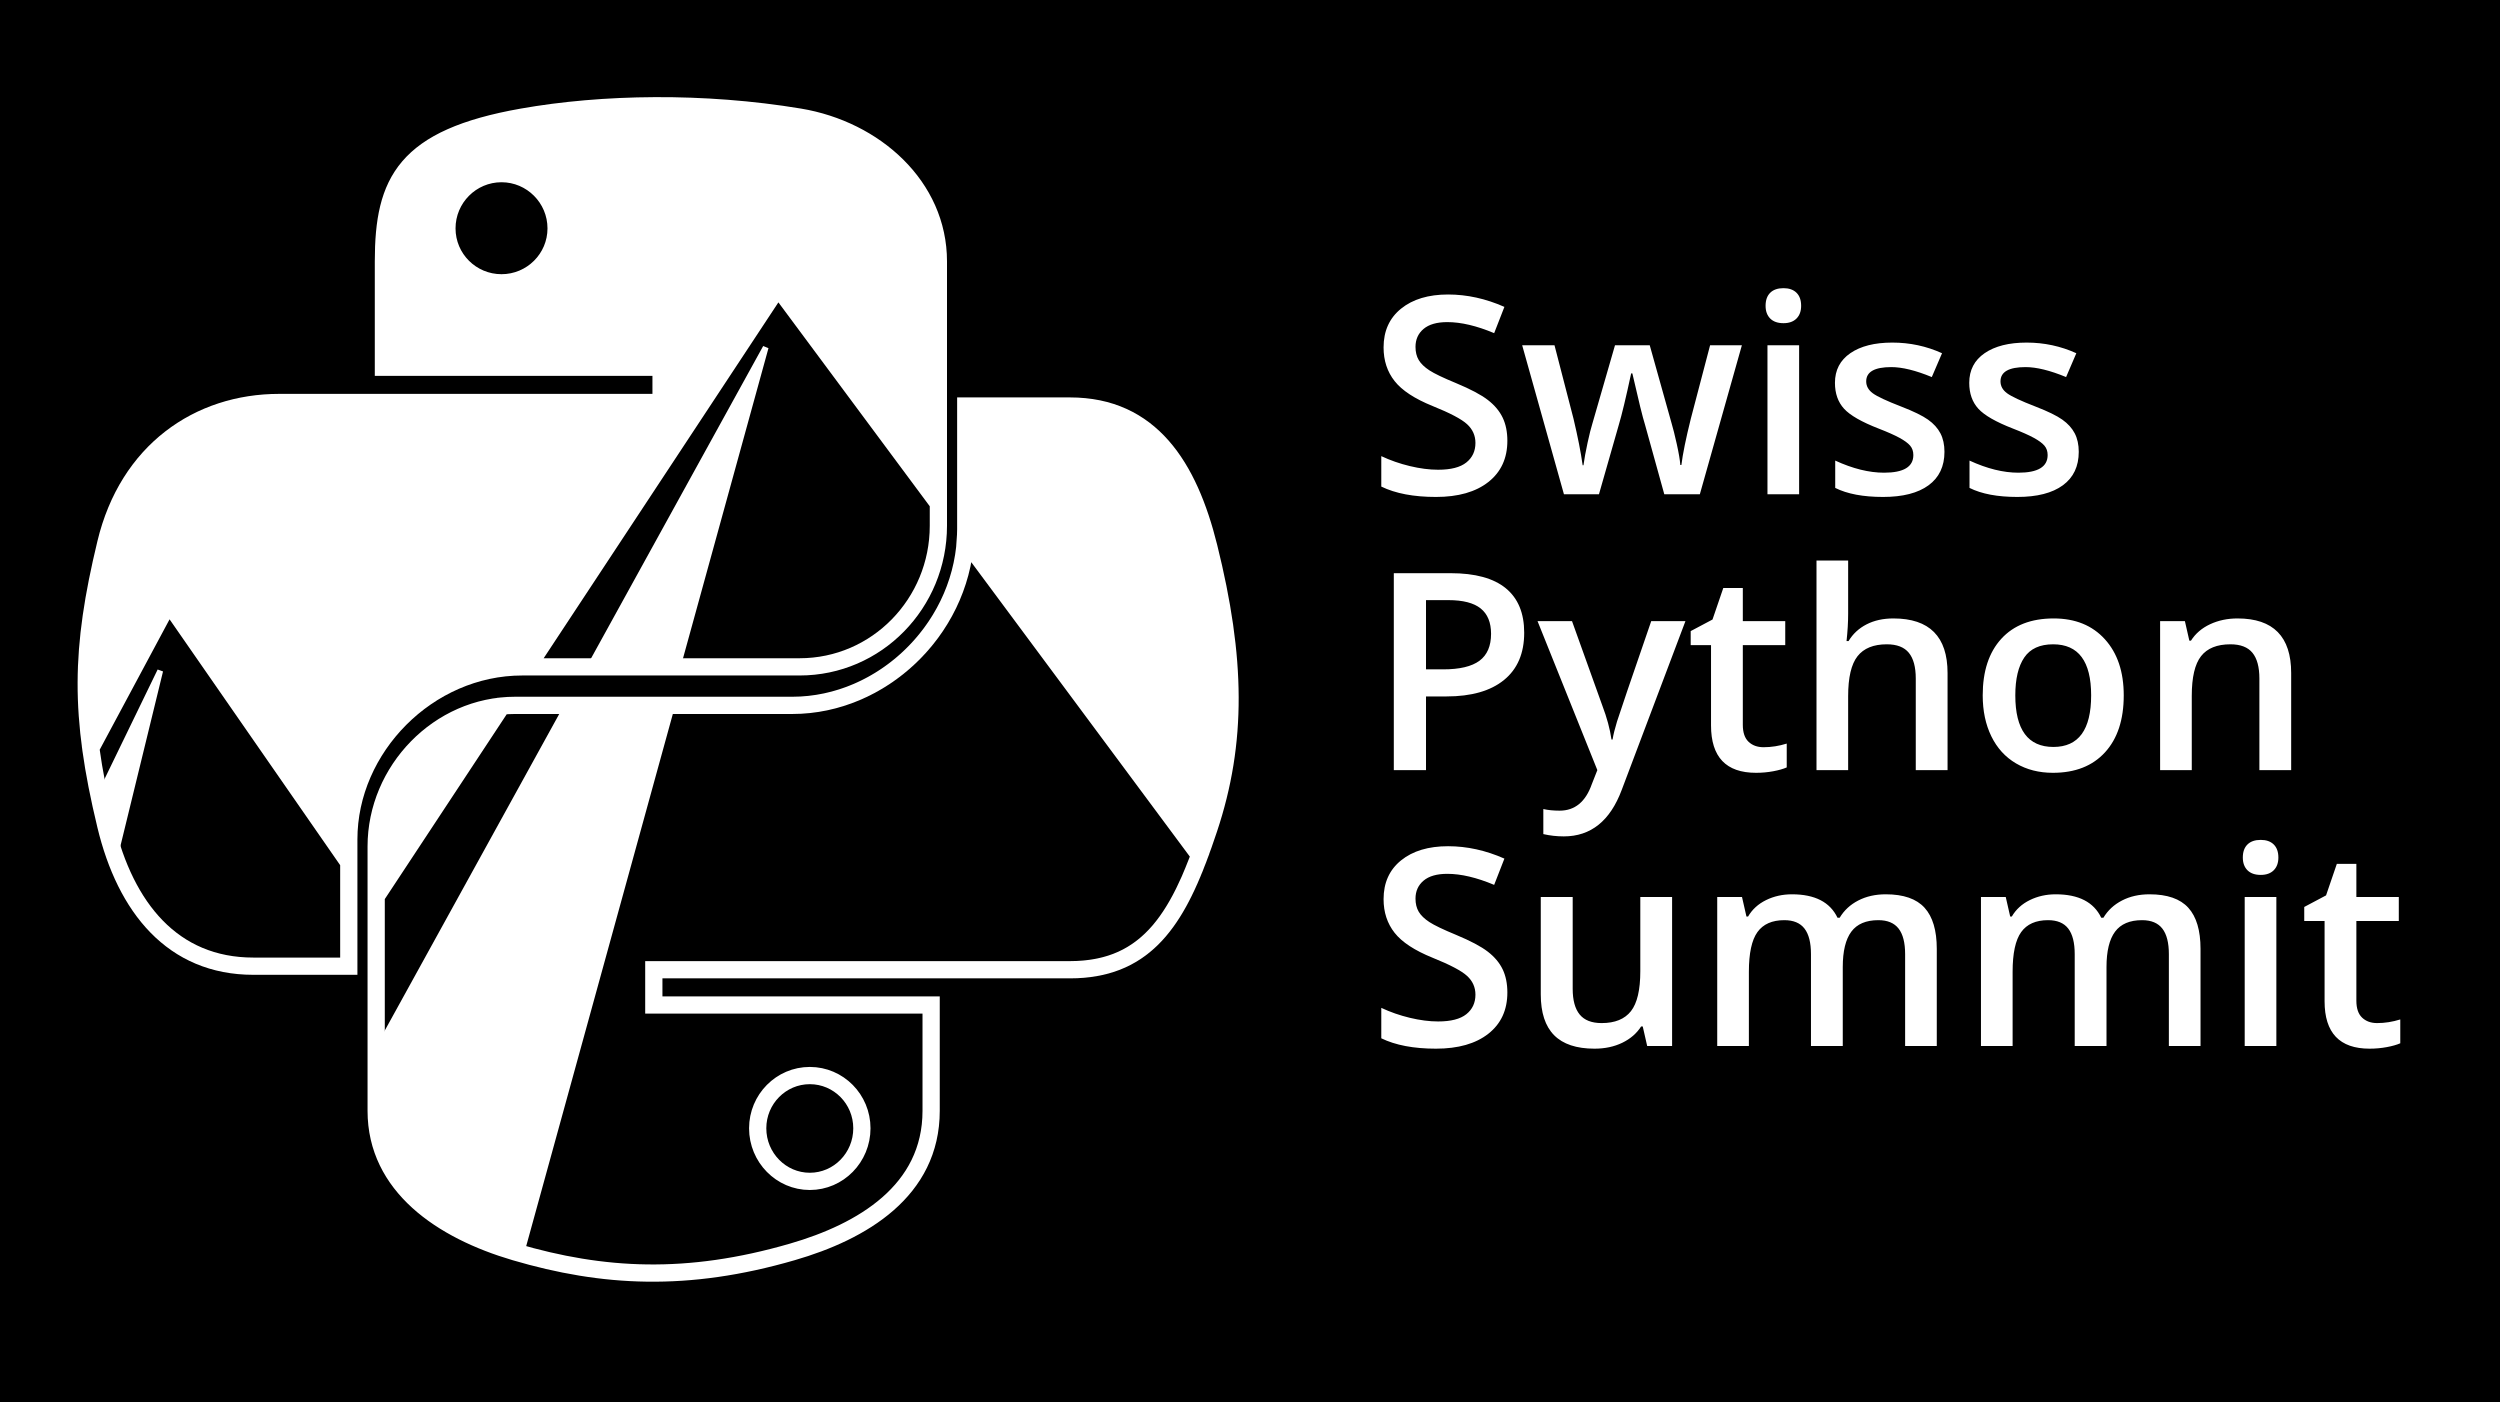
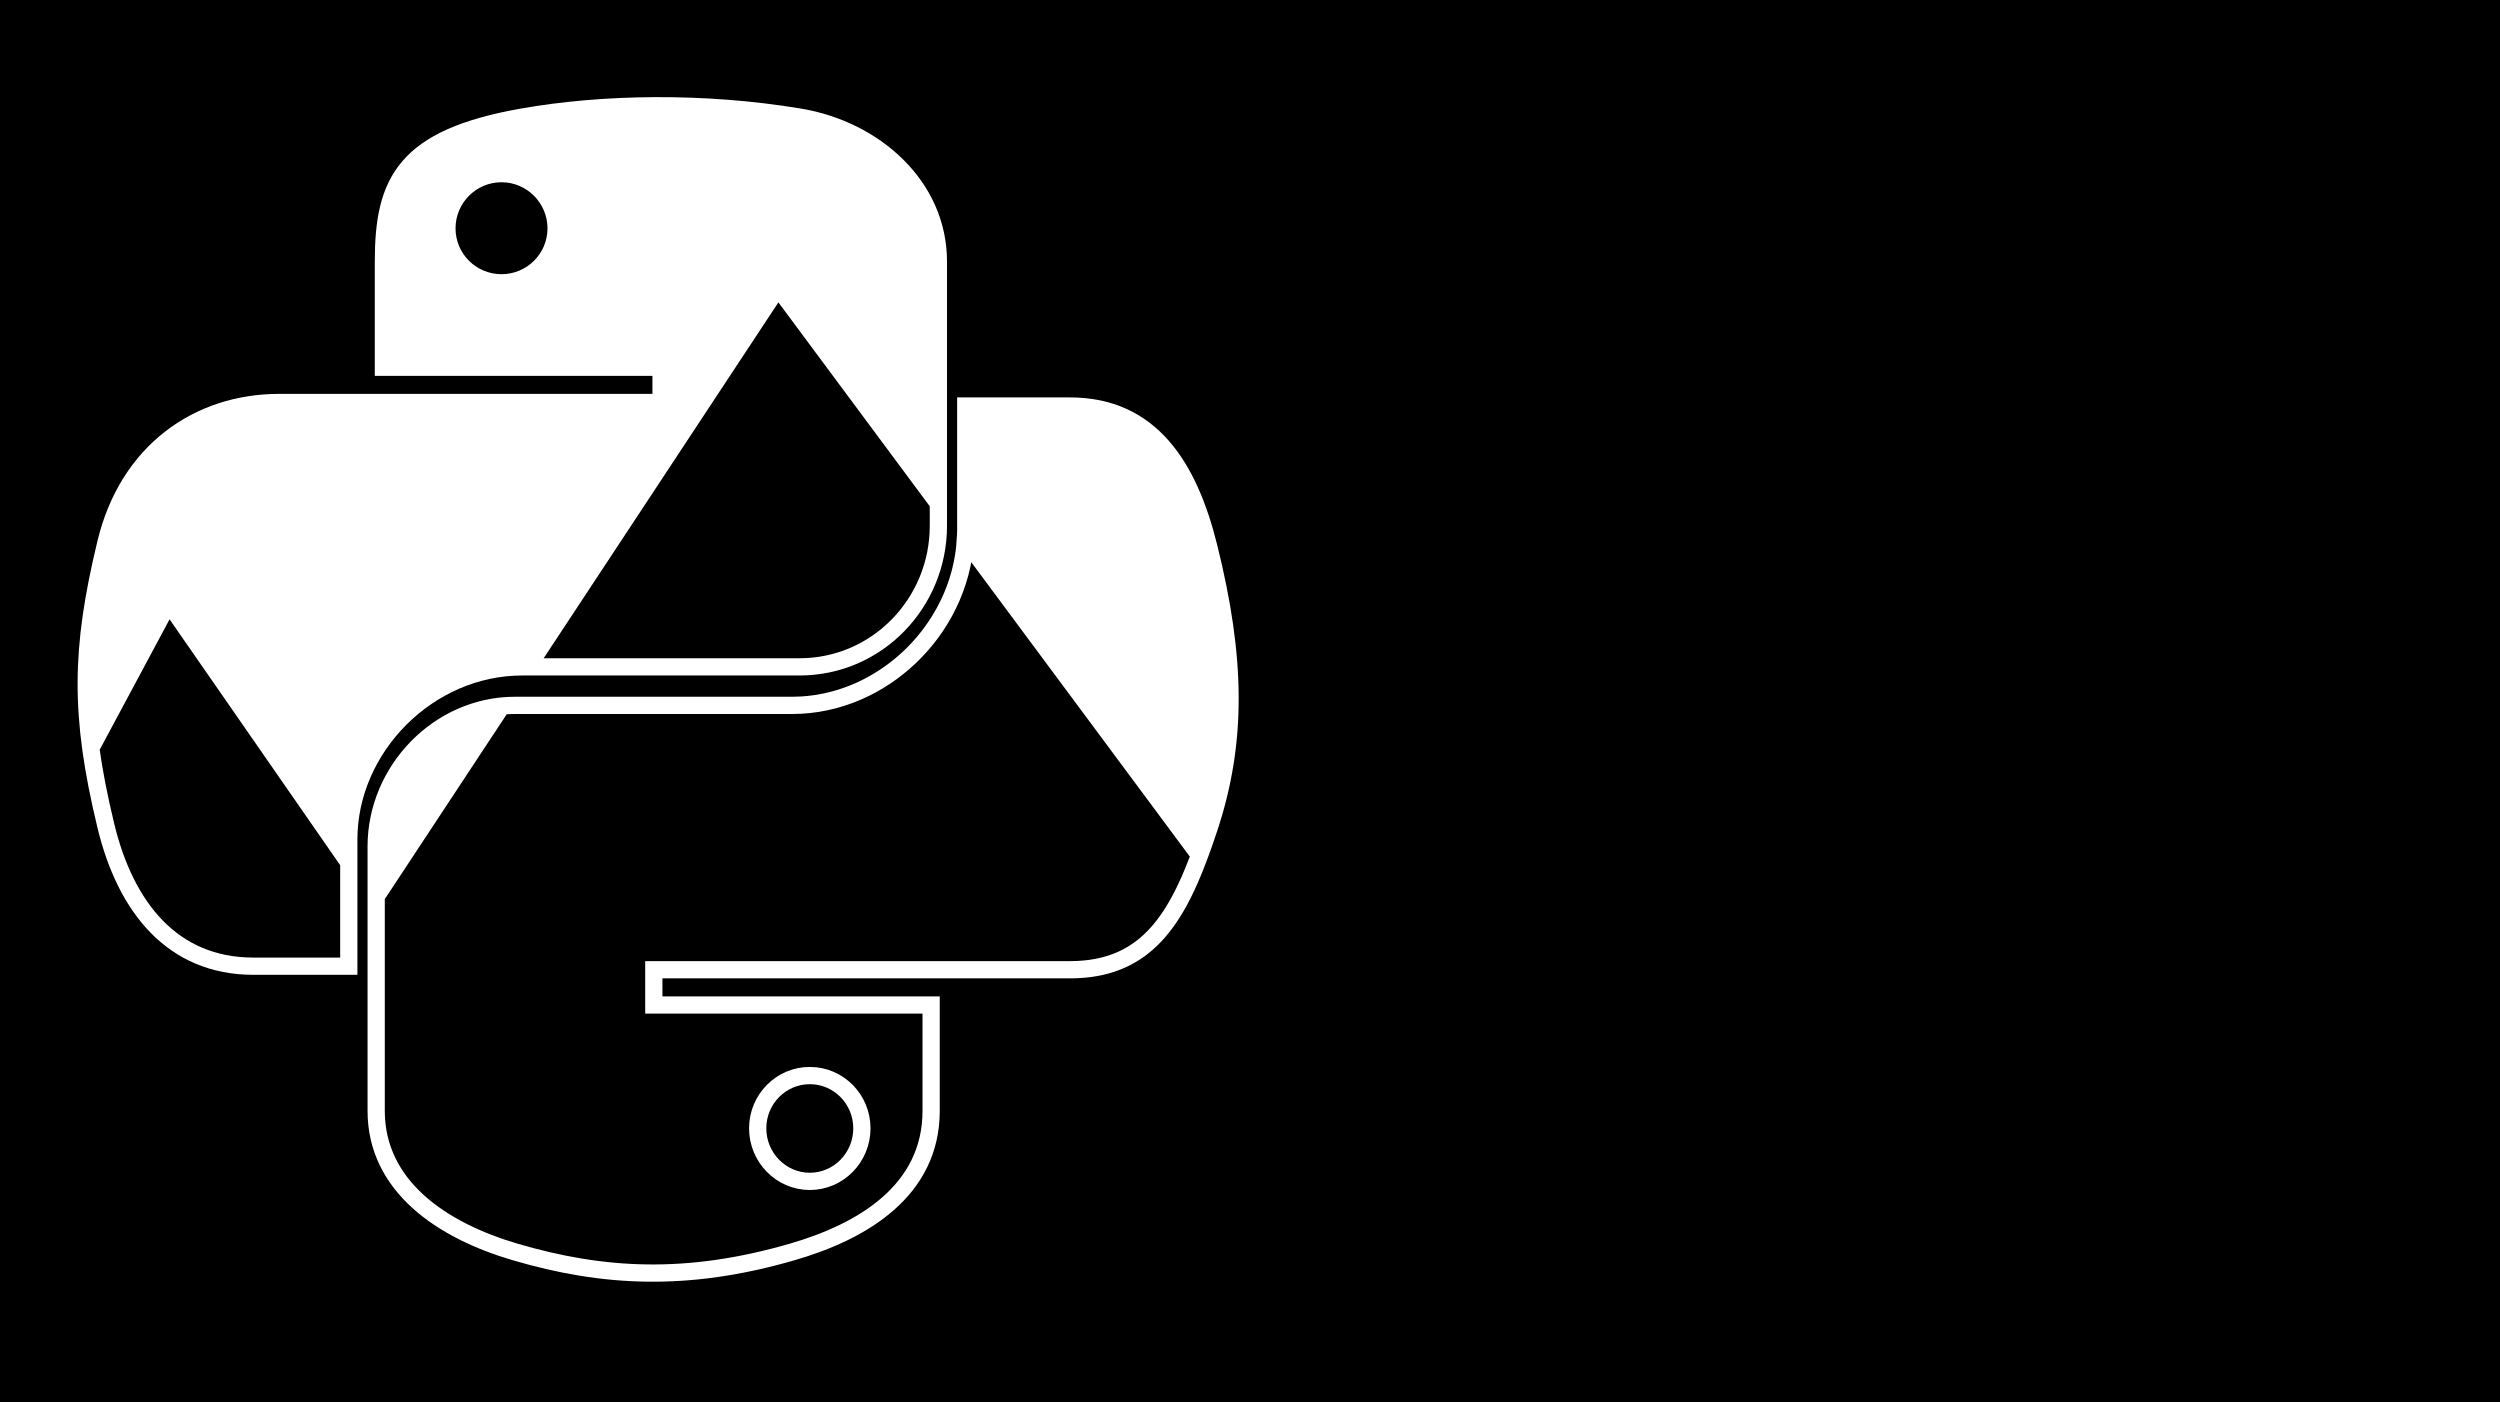
<svg xmlns="http://www.w3.org/2000/svg" width="435" height="244" viewBox="0 0 435 244">
  <g fill="none" fill-rule="evenodd">
    <rect width="1075" height="605" x="-311" y="-182" fill="#000000" />
    <g transform="translate(15 18)">
      <g fill="#FFFFFF" stroke="#FFFFFF" stroke-width="3" transform="translate(.004 .4)">
        <path d="M153.038,52.251 L153.038,73.704 C153.038,90.335 138.937,104.334 122.858,104.334 L74.605,104.334 C61.387,104.334 50.45,115.646 50.45,128.883 L50.45,174.884 C50.45,187.977 61.834,195.677 74.605,199.433 C89.897,203.93 104.561,204.743 122.858,199.433 C135.02,195.912 147.013,188.825 147.013,174.884 L147.013,156.472 L98.76,156.472 L98.76,150.335 L147.013,150.335 L171.168,150.335 C185.208,150.335 190.44,140.542 195.323,125.842 C200.367,110.71 200.152,96.157 195.323,76.744 C191.853,62.767 185.226,52.251 171.168,52.251 L153.038,52.251 L153.038,52.251 Z M125.899,168.747 C130.907,168.747 134.964,172.85 134.964,177.925 C134.964,183.017 130.907,187.159 125.899,187.159 C120.909,187.159 116.834,183.017 116.834,177.925 C116.834,172.85 120.909,168.747 125.899,168.747 L125.899,168.747 Z M125.899,168.747 C120.909,168.747 116.834,172.85 116.834,177.925 C116.834,183.017 120.909,187.159 125.899,187.159 C130.907,187.159 134.964,183.017 134.964,177.925 C134.964,172.85 130.907,168.747 125.899,168.747 Z M50.45,137.592 L72.312,104.448 C73.067,104.372 73.832,104.334 74.605,104.334 L122.858,104.334 C138.343,104.334 151.992,91.351 152.981,75.537 L193.722,130.418 C189.21,142.539 183.695,150.335 171.168,150.335 L147.013,150.335 L98.76,150.335 L98.76,156.472 L147.013,156.472 L147.013,174.884 C147.013,188.825 135.02,195.912 122.858,199.433 C104.561,204.743 89.897,203.93 74.605,199.433 C61.834,195.677 50.45,187.977 50.45,174.884 L50.45,137.592 Z" />
        <path d="M98.951,0.002 C90.692,0.04 82.805,0.744 75.866,1.972 C55.423,5.584 51.711,13.143 51.711,27.085 L51.711,45.496 L100.021,45.496 L100.021,51.634 L51.711,51.634 L33.581,51.634 C19.54,51.634 7.246,60.073 3.401,76.126 C-1.035,94.528 -1.231,106.011 3.401,125.225 C6.835,139.527 15.036,149.717 29.076,149.717 L45.686,149.717 L45.686,127.646 C45.686,111.7 59.483,97.635 75.866,97.635 L124.119,97.635 C137.552,97.635 148.274,86.576 148.274,73.086 L148.274,27.085 C148.274,13.992 137.23,4.157 124.119,1.972 C115.821,0.591 107.21,-0.037 98.951,0.002 L98.951,0.002 Z M45.686,131.675 L14.337,86.495 L0.788,111.779 C1.351,115.919 2.218,120.32 3.401,125.225 C6.835,139.527 15.036,149.717 29.076,149.717 L45.686,149.717 L45.686,131.675 Z M76.806,97.635 L120.364,31.6 L148.274,69.197 L148.274,73.086 C148.274,86.576 137.552,97.635 124.119,97.635 L76.806,97.635 Z M72.26,11.81 C77.49,11.81 81.76,16.084 81.76,21.339 C81.76,26.575 77.49,30.81 72.26,30.81 C67.012,30.81 62.76,26.575 62.76,21.339 C62.76,16.084 67.012,11.81 72.26,11.81 Z" />
      </g>
      <g fill="#FFFFFF" stroke="#FFFFFF" transform="translate(2 42)">
-         <path d="M99.967 62.734L73.75 157.875C73.703 157.861 73.656 157.847 73.608 157.833 60.838 154.077 49.453 146.377 49.453 133.284L49.453 121.25 81.702 62.734 99.967 62.734zM100.915 56.035L116.232.448 85.598 56.035 100.915 56.035zM3.282 87.849L10.881 56.712.83 77.432C1.273 79.718 1.797 82.105 2.404 84.625 2.669 85.725 2.961 86.8 3.282 87.849z" />
-       </g>
+         </g>
    </g>
-     <path fill="#FFFFFF" d="M262.281,76.695 C262.281,79.742 261.18,82.133 258.977,83.867 C256.773,85.602 253.734,86.469 249.859,86.469 C245.984,86.469 242.813,85.867 240.344,84.664 L240.344,79.367 C241.906,80.102 243.566,80.68 245.324,81.102 C247.082,81.523 248.719,81.734 250.234,81.734 C252.453,81.734 254.09,81.313 255.145,80.469 C256.199,79.625 256.727,78.492 256.727,77.07 C256.727,75.789 256.242,74.703 255.273,73.812 C254.305,72.922 252.305,71.867 249.273,70.648 C246.148,69.383 243.945,67.938 242.664,66.312 C241.383,64.687 240.742,62.734 240.742,60.453 C240.742,57.594 241.758,55.344 243.789,53.703 C245.82,52.062 248.547,51.242 251.969,51.242 C255.25,51.242 258.516,51.961 261.766,53.398 L259.984,57.969 C256.937,56.687 254.219,56.047 251.828,56.047 C250.016,56.047 248.641,56.441 247.703,57.23 C246.766,58.02 246.297,59.062 246.297,60.359 C246.297,61.25 246.484,62.012 246.859,62.645 C247.234,63.277 247.852,63.875 248.711,64.438 C249.57,65 251.117,65.742 253.352,66.664 C255.867,67.711 257.711,68.687 258.883,69.594 C260.055,70.5 260.914,71.523 261.461,72.664 C262.008,73.805 262.281,75.148 262.281,76.695 Z M289.586,86 L286.234,73.906 C285.828,72.625 285.094,69.648 284.031,64.977 L283.82,64.977 C282.914,69.195 282.195,72.187 281.664,73.953 L278.219,86 L272.125,86 L264.859,60.078 L270.484,60.078 L273.789,72.852 C274.539,76.008 275.07,78.711 275.383,80.961 L275.523,80.961 C275.68,79.82 275.918,78.512 276.238,77.035 C276.559,75.559 276.836,74.453 277.07,73.719 L281.008,60.078 L287.055,60.078 L290.875,73.719 C291.109,74.484 291.402,75.656 291.754,77.234 C292.105,78.813 292.312,80.039 292.375,80.914 L292.562,80.914 C292.797,78.992 293.344,76.305 294.203,72.852 L297.555,60.078 L303.086,60.078 L295.773,86 L289.586,86 Z M313.047,86 L307.539,86 L307.539,60.078 L313.047,60.078 L313.047,86 Z M307.211,53.211 C307.211,52.227 307.48,51.469 308.02,50.938 C308.559,50.406 309.328,50.141 310.328,50.141 C311.297,50.141 312.051,50.406 312.59,50.938 C313.129,51.469 313.398,52.227 313.398,53.211 C313.398,54.148 313.129,54.887 312.59,55.426 C312.051,55.965 311.297,56.234 310.328,56.234 C309.328,56.234 308.559,55.965 308.02,55.426 C307.48,54.887 307.211,54.148 307.211,53.211 Z M338.336,78.617 C338.336,81.148 337.414,83.09 335.57,84.441 C333.727,85.793 331.086,86.469 327.648,86.469 C324.195,86.469 321.422,85.945 319.328,84.898 L319.328,80.141 C322.375,81.547 325.211,82.25 327.836,82.25 C331.227,82.25 332.922,81.227 332.922,79.18 C332.922,78.523 332.734,77.977 332.359,77.539 C331.984,77.102 331.367,76.648 330.508,76.18 C329.648,75.711 328.453,75.18 326.922,74.586 C323.937,73.43 321.918,72.273 320.863,71.117 C319.809,69.961 319.281,68.461 319.281,66.617 C319.281,64.398 320.176,62.676 321.965,61.449 C323.754,60.223 326.187,59.609 329.266,59.609 C332.313,59.609 335.195,60.227 337.914,61.461 L336.133,65.609 C333.336,64.453 330.984,63.875 329.078,63.875 C326.172,63.875 324.719,64.703 324.719,66.359 C324.719,67.172 325.098,67.859 325.855,68.422 C326.613,68.984 328.266,69.758 330.812,70.742 C332.953,71.57 334.508,72.328 335.477,73.016 C336.445,73.703 337.164,74.496 337.633,75.395 C338.102,76.293 338.336,77.367 338.336,78.617 Z M361.703,78.617 C361.703,81.148 360.781,83.09 358.938,84.441 C357.094,85.793 354.453,86.469 351.016,86.469 C347.562,86.469 344.789,85.945 342.695,84.898 L342.695,80.141 C345.742,81.547 348.578,82.25 351.203,82.25 C354.594,82.25 356.289,81.227 356.289,79.18 C356.289,78.523 356.102,77.977 355.727,77.539 C355.352,77.102 354.734,76.648 353.875,76.18 C353.016,75.711 351.82,75.18 350.289,74.586 C347.305,73.43 345.285,72.273 344.23,71.117 C343.176,69.961 342.648,68.461 342.648,66.617 C342.648,64.398 343.543,62.676 345.332,61.449 C347.121,60.223 349.555,59.609 352.633,59.609 C355.68,59.609 358.562,60.227 361.281,61.461 L359.5,65.609 C356.703,64.453 354.352,63.875 352.445,63.875 C349.539,63.875 348.086,64.703 348.086,66.359 C348.086,67.172 348.465,67.859 349.223,68.422 C349.98,68.984 351.633,69.758 354.18,70.742 C356.32,71.57 357.875,72.328 358.844,73.016 C359.813,73.703 360.531,74.496 361,75.395 C361.469,76.293 361.703,77.367 361.703,78.617 Z M265.211,110.094 C265.211,113.672 264.039,116.414 261.695,118.32 C259.352,120.227 256.016,121.18 251.688,121.18 L248.125,121.18 L248.125,134 L242.523,134 L242.523,99.734 L252.391,99.734 C256.672,99.734 259.879,100.609 262.012,102.359 C264.145,104.109 265.211,106.687 265.211,110.094 Z M248.125,116.469 L251.102,116.469 C253.977,116.469 256.086,115.969 257.43,114.969 C258.773,113.969 259.445,112.406 259.445,110.281 C259.445,108.312 258.844,106.844 257.641,105.875 C256.437,104.906 254.563,104.422 252.016,104.422 L248.125,104.422 L248.125,116.469 Z M267.531,108.078 L273.531,108.078 L278.805,122.773 C279.602,124.867 280.133,126.836 280.398,128.68 L280.586,128.68 C280.727,127.82 280.984,126.777 281.359,125.551 C281.734,124.324 283.719,118.5 287.312,108.078 L293.266,108.078 L282.18,137.445 C280.164,142.836 276.805,145.531 272.102,145.531 C270.883,145.531 269.695,145.398 268.539,145.133 L268.539,140.773 C269.367,140.961 270.312,141.055 271.375,141.055 C274.031,141.055 275.898,139.516 276.977,136.438 L277.938,134 L267.531,108.078 Z M306.859,130.016 C308.203,130.016 309.547,129.805 310.891,129.383 L310.891,133.531 C310.281,133.797 309.496,134.02 308.535,134.199 C307.574,134.379 306.578,134.469 305.547,134.469 C300.328,134.469 297.719,131.719 297.719,126.219 L297.719,112.25 L294.18,112.25 L294.18,109.812 L297.977,107.797 L299.852,102.312 L303.25,102.312 L303.25,108.078 L310.633,108.078 L310.633,112.25 L303.25,112.25 L303.25,126.125 C303.25,127.453 303.582,128.434 304.246,129.066 C304.91,129.699 305.781,130.016 306.859,130.016 Z M338.875,134 L333.344,134 L333.344,118.062 C333.344,116.062 332.941,114.57 332.137,113.586 C331.332,112.602 330.055,112.109 328.305,112.109 C325.992,112.109 324.293,112.801 323.207,114.184 C322.121,115.566 321.578,117.883 321.578,121.133 L321.578,134 L316.07,134 L316.07,97.531 L321.578,97.531 L321.578,106.789 C321.578,108.273 321.484,109.859 321.297,111.547 L321.648,111.547 C322.398,110.297 323.441,109.328 324.777,108.641 C326.113,107.953 327.672,107.609 329.453,107.609 C335.734,107.609 338.875,110.773 338.875,117.102 L338.875,134 Z M369.531,120.992 C369.531,125.227 368.445,128.531 366.273,130.906 C364.102,133.281 361.078,134.469 357.203,134.469 C354.781,134.469 352.641,133.922 350.781,132.828 C348.922,131.734 347.492,130.164 346.492,128.117 C345.492,126.07 344.992,123.695 344.992,120.992 C344.992,116.789 346.07,113.508 348.227,111.148 C350.383,108.789 353.422,107.609 357.344,107.609 C361.094,107.609 364.062,108.816 366.25,111.23 C368.438,113.645 369.531,116.898 369.531,120.992 Z M350.664,120.992 C350.664,126.977 352.875,129.969 357.297,129.969 C361.672,129.969 363.859,126.977 363.859,120.992 C363.859,115.07 361.656,112.109 357.25,112.109 C354.937,112.109 353.262,112.875 352.223,114.406 C351.184,115.938 350.664,118.133 350.664,120.992 Z M398.664,134 L393.133,134 L393.133,118.062 C393.133,116.062 392.73,114.57 391.926,113.586 C391.121,112.602 389.844,112.109 388.094,112.109 C385.766,112.109 384.063,112.797 382.984,114.172 C381.906,115.547 381.367,117.852 381.367,121.086 L381.367,134 L375.859,134 L375.859,108.078 L380.172,108.078 L380.945,111.477 L381.227,111.477 C382.008,110.242 383.117,109.289 384.555,108.617 C385.992,107.945 387.586,107.609 389.336,107.609 C395.555,107.609 398.664,110.773 398.664,117.102 L398.664,134 Z M262.281,172.695 C262.281,175.742 261.18,178.133 258.977,179.867 C256.773,181.602 253.734,182.469 249.859,182.469 C245.984,182.469 242.813,181.867 240.344,180.664 L240.344,175.367 C241.906,176.102 243.566,176.68 245.324,177.102 C247.082,177.523 248.719,177.734 250.234,177.734 C252.453,177.734 254.09,177.313 255.145,176.469 C256.199,175.625 256.727,174.492 256.727,173.07 C256.727,171.789 256.242,170.703 255.273,169.812 C254.305,168.922 252.305,167.867 249.273,166.648 C246.148,165.383 243.945,163.938 242.664,162.312 C241.383,160.687 240.742,158.734 240.742,156.453 C240.742,153.594 241.758,151.344 243.789,149.703 C245.82,148.062 248.547,147.242 251.969,147.242 C255.25,147.242 258.516,147.961 261.766,149.398 L259.984,153.969 C256.937,152.687 254.219,152.047 251.828,152.047 C250.016,152.047 248.641,152.441 247.703,153.23 C246.766,154.02 246.297,155.062 246.297,156.359 C246.297,157.25 246.484,158.012 246.859,158.645 C247.234,159.277 247.852,159.875 248.711,160.438 C249.57,161 251.117,161.742 253.352,162.664 C255.867,163.711 257.711,164.687 258.883,165.594 C260.055,166.5 260.914,167.523 261.461,168.664 C262.008,169.805 262.281,171.148 262.281,172.695 Z M286.609,182 L285.836,178.602 L285.555,178.602 C284.789,179.805 283.699,180.75 282.285,181.438 C280.871,182.125 279.258,182.469 277.445,182.469 C274.305,182.469 271.961,181.688 270.414,180.125 C268.867,178.562 268.094,176.195 268.094,173.023 L268.094,156.078 L273.648,156.078 L273.648,172.062 C273.648,174.047 274.055,175.535 274.867,176.527 C275.68,177.52 276.953,178.016 278.688,178.016 C281,178.016 282.699,177.324 283.785,175.941 C284.871,174.559 285.414,172.242 285.414,168.992 L285.414,156.078 L290.945,156.078 L290.945,182 L286.609,182 Z M320.641,182 L315.109,182 L315.109,166.016 C315.109,164.031 314.734,162.551 313.984,161.574 C313.234,160.598 312.063,160.109 310.469,160.109 C308.344,160.109 306.785,160.801 305.793,162.184 C304.801,163.566 304.305,165.867 304.305,169.086 L304.305,182 L298.797,182 L298.797,156.078 L303.109,156.078 L303.883,159.477 L304.164,159.477 C304.883,158.242 305.926,157.289 307.293,156.617 C308.66,155.945 310.164,155.609 311.805,155.609 C315.789,155.609 318.43,156.969 319.727,159.688 L320.102,159.688 C320.867,158.406 321.945,157.406 323.336,156.688 C324.727,155.969 326.32,155.609 328.117,155.609 C331.211,155.609 333.465,156.391 334.879,157.953 C336.293,159.516 337,161.898 337,165.102 L337,182 L331.492,182 L331.492,166.016 C331.492,164.031 331.113,162.551 330.355,161.574 C329.598,160.598 328.422,160.109 326.828,160.109 C324.687,160.109 323.121,160.777 322.129,162.113 C321.137,163.449 320.641,165.5 320.641,168.266 L320.641,182 Z M366.531,182 L361,182 L361,166.016 C361,164.031 360.625,162.551 359.875,161.574 C359.125,160.598 357.953,160.109 356.359,160.109 C354.234,160.109 352.676,160.801 351.684,162.184 C350.691,163.566 350.195,165.867 350.195,169.086 L350.195,182 L344.688,182 L344.688,156.078 L349,156.078 L349.773,159.477 L350.055,159.477 C350.773,158.242 351.816,157.289 353.184,156.617 C354.551,155.945 356.055,155.609 357.695,155.609 C361.68,155.609 364.32,156.969 365.617,159.688 L365.992,159.688 C366.758,158.406 367.836,157.406 369.227,156.688 C370.617,155.969 372.211,155.609 374.008,155.609 C377.102,155.609 379.355,156.391 380.77,157.953 C382.184,159.516 382.891,161.898 382.891,165.102 L382.891,182 L377.383,182 L377.383,166.016 C377.383,164.031 377.004,162.551 376.246,161.574 C375.488,160.598 374.313,160.109 372.719,160.109 C370.578,160.109 369.012,160.777 368.02,162.113 C367.027,163.449 366.531,165.5 366.531,168.266 L366.531,182 Z M396.086,182 L390.578,182 L390.578,156.078 L396.086,156.078 L396.086,182 Z M390.25,149.211 C390.25,148.227 390.52,147.469 391.059,146.938 C391.598,146.406 392.367,146.141 393.367,146.141 C394.336,146.141 395.09,146.406 395.629,146.938 C396.168,147.469 396.438,148.227 396.438,149.211 C396.438,150.148 396.168,150.887 395.629,151.426 C395.09,151.965 394.336,152.234 393.367,152.234 C392.367,152.234 391.598,151.965 391.059,151.426 C390.52,150.887 390.25,150.148 390.25,149.211 Z M413.617,178.016 C414.961,178.016 416.305,177.805 417.648,177.383 L417.648,181.531 C417.039,181.797 416.254,182.02 415.293,182.199 C414.332,182.379 413.336,182.469 412.305,182.469 C407.086,182.469 404.477,179.719 404.477,174.219 L404.477,160.25 L400.938,160.25 L400.938,157.812 L404.734,155.797 L406.609,150.312 L410.008,150.312 L410.008,156.078 L417.391,156.078 L417.391,160.25 L410.008,160.25 L410.008,174.125 C410.008,175.453 410.34,176.434 411.004,177.066 C411.668,177.699 412.539,178.016 413.617,178.016 Z" />
  </g>
</svg>